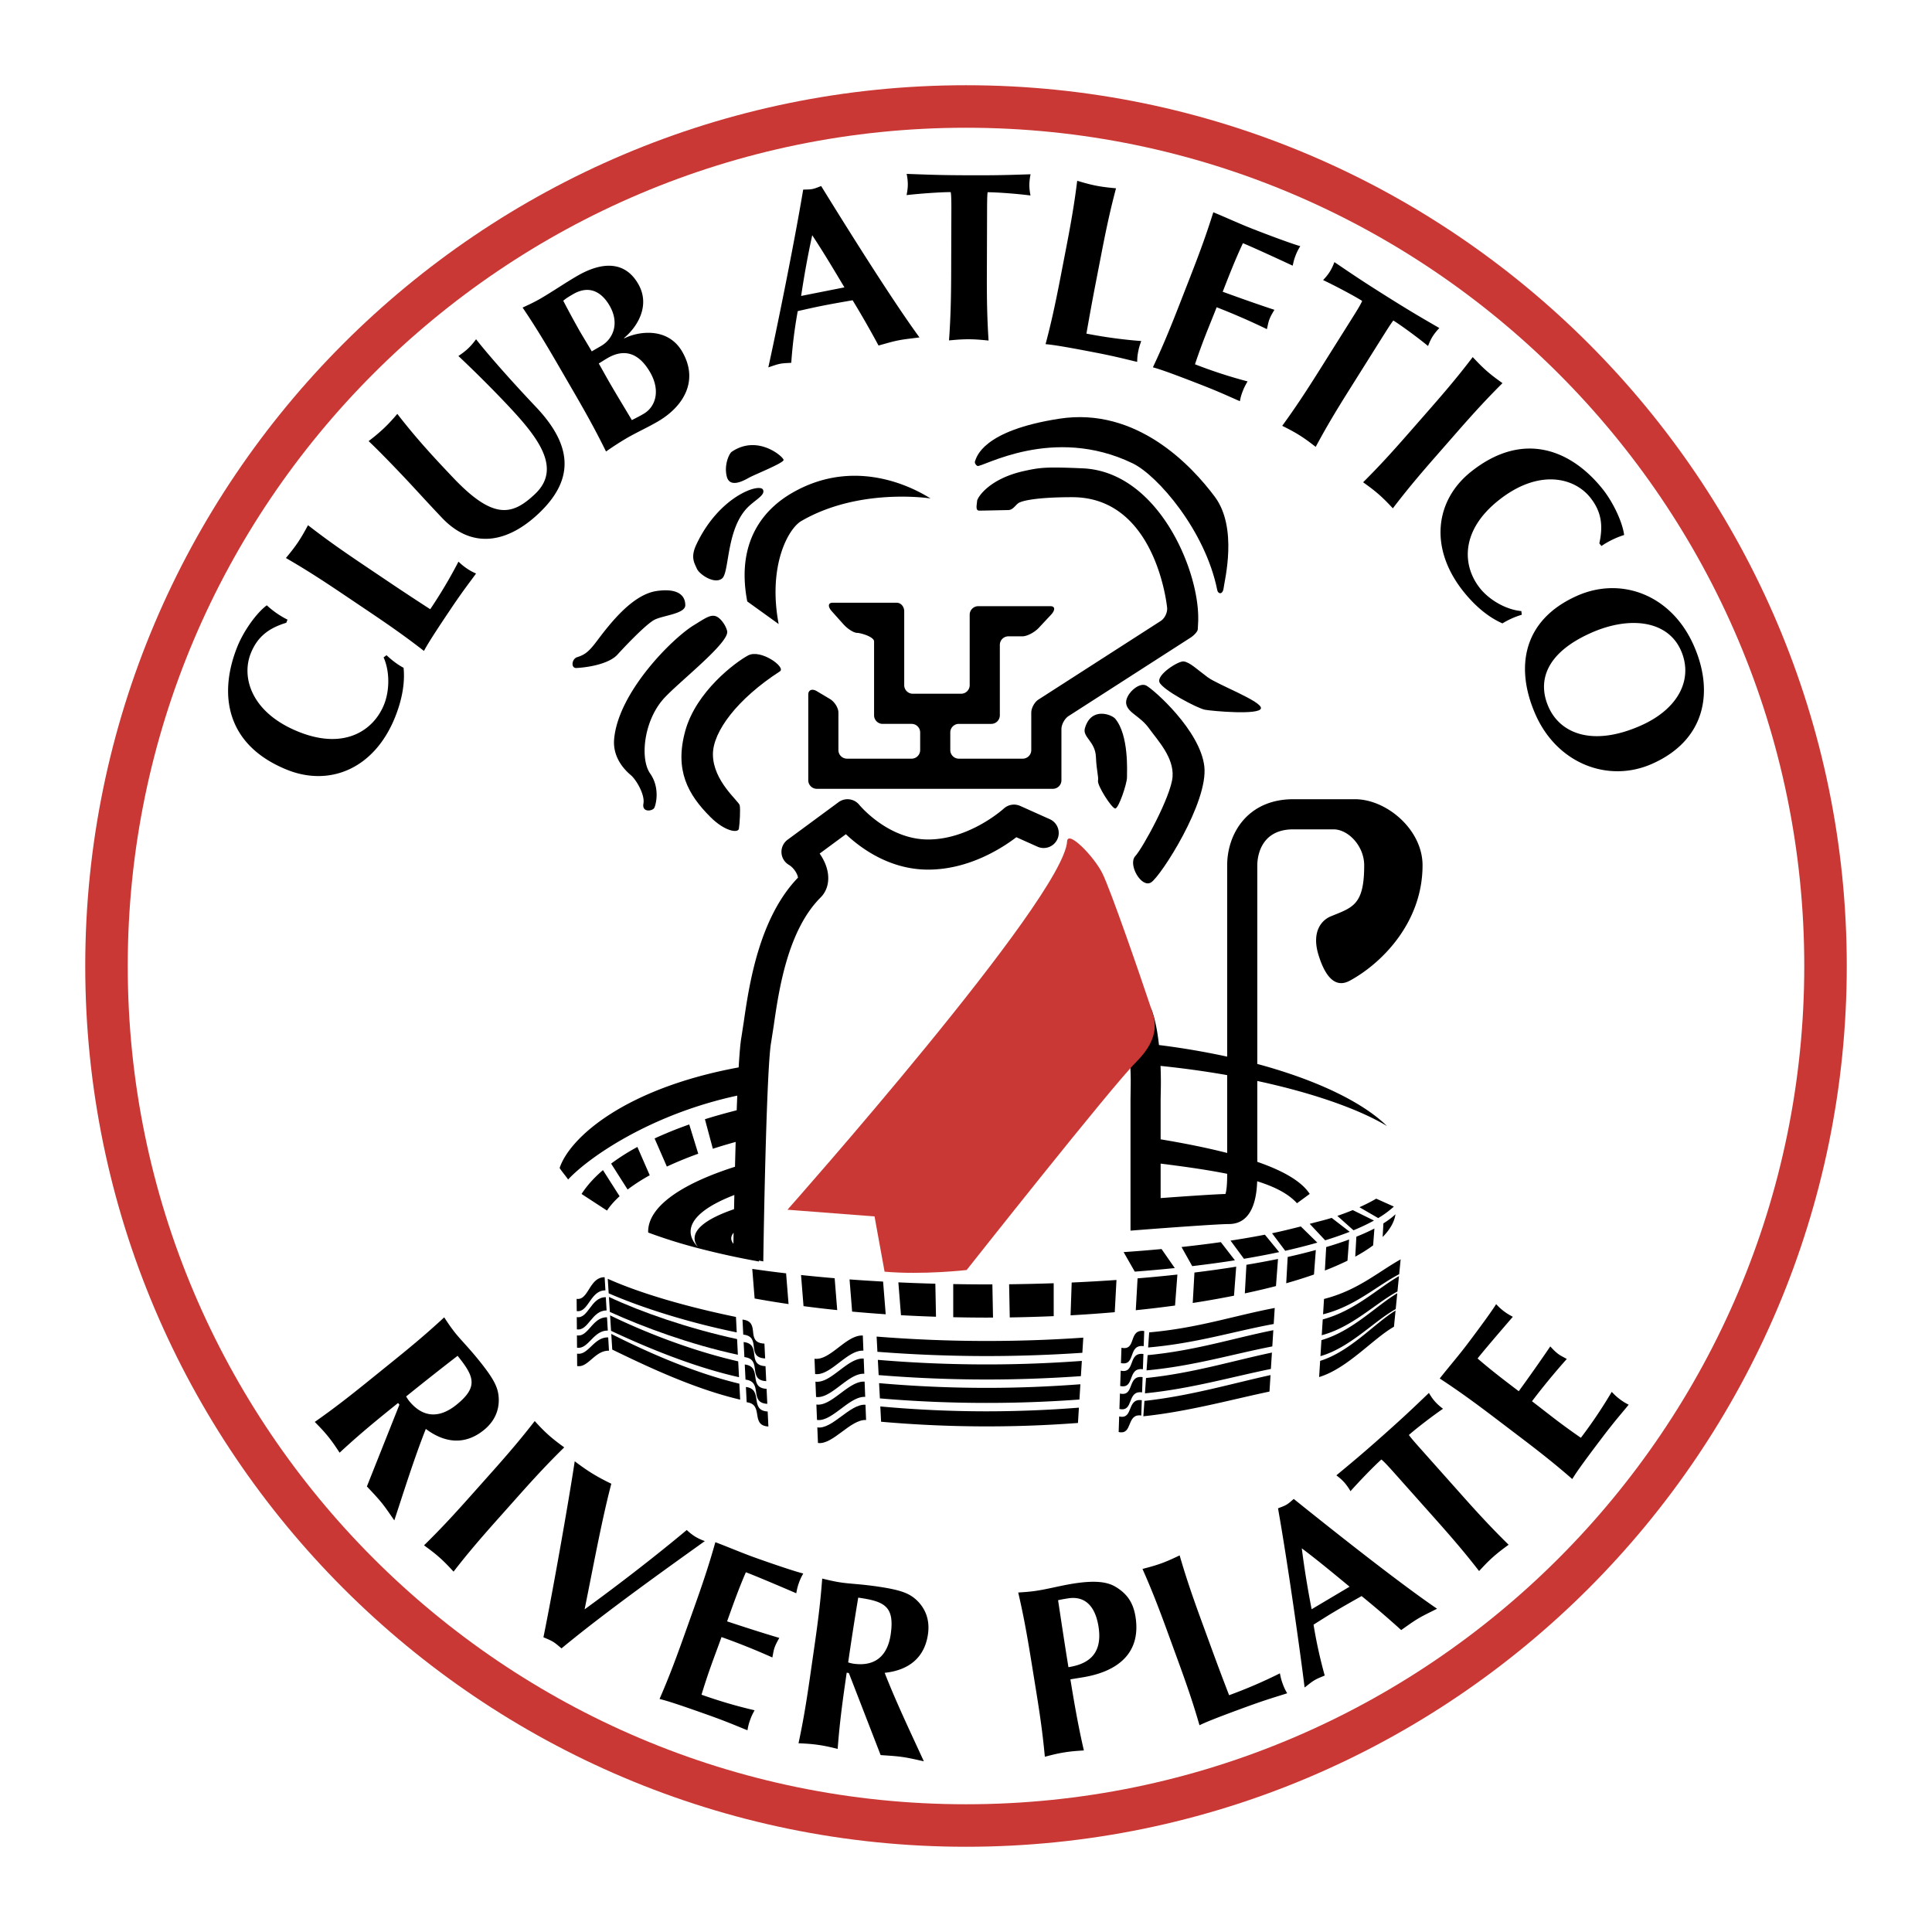
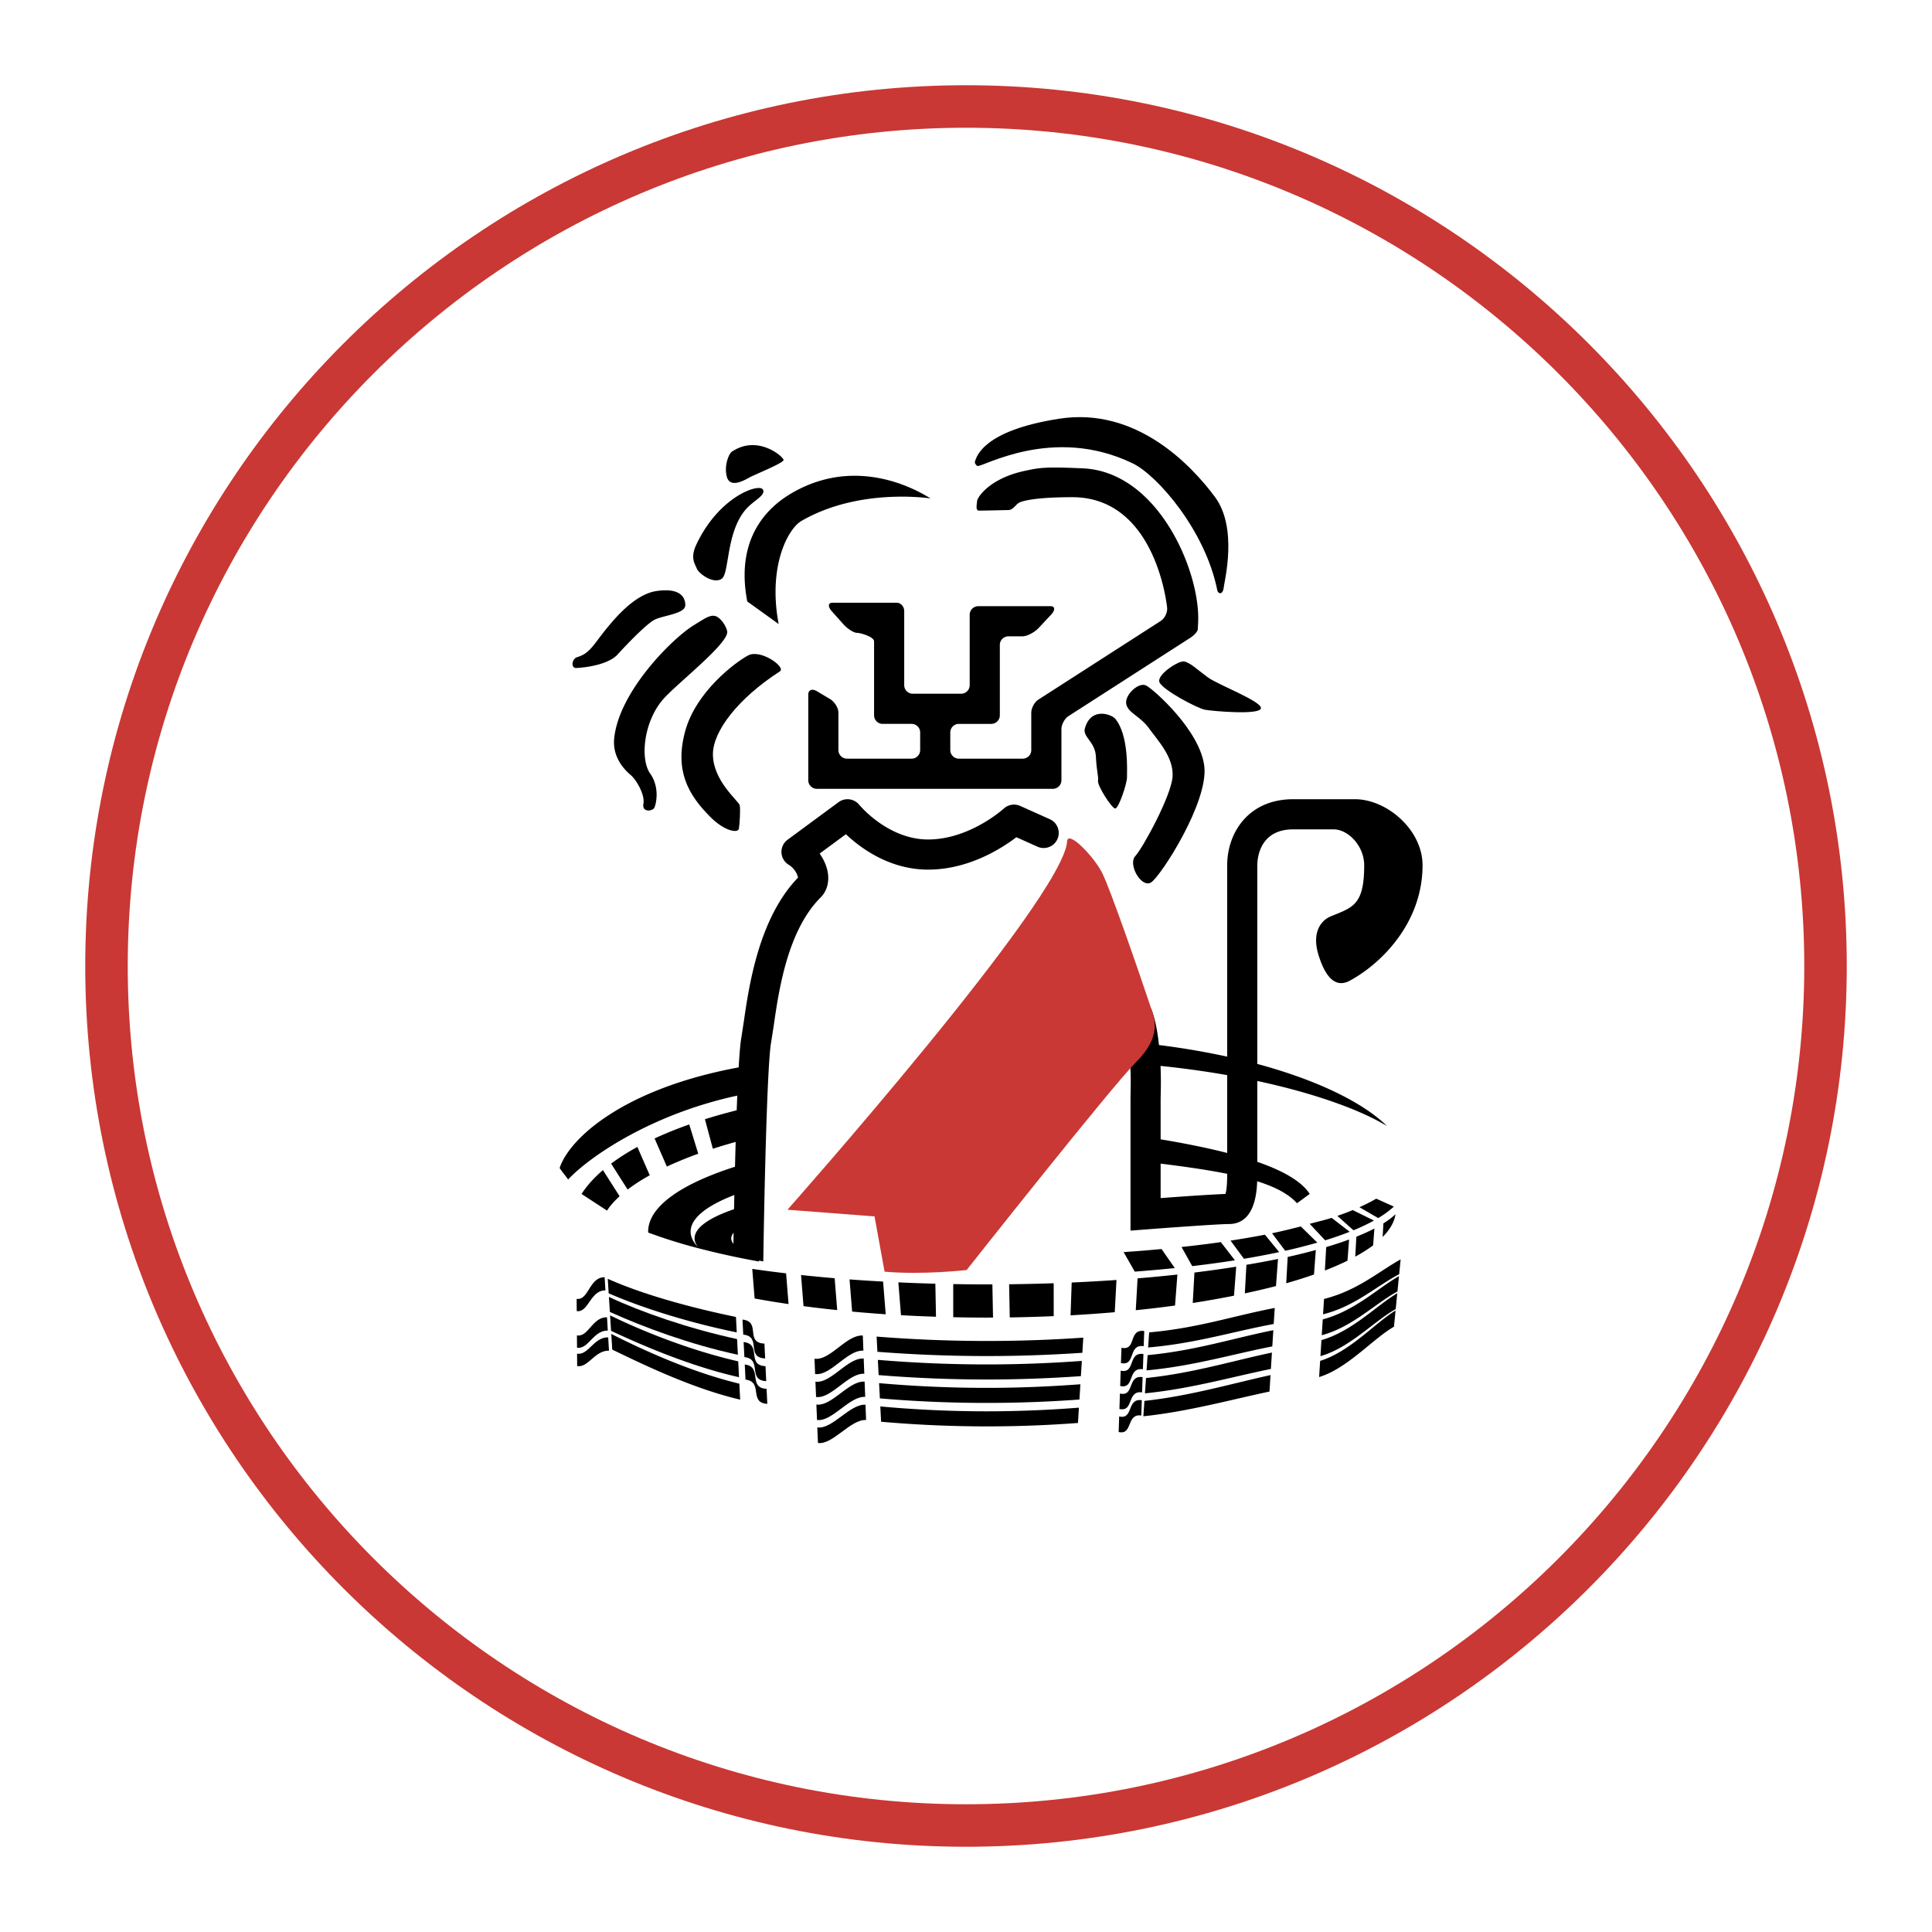
<svg xmlns="http://www.w3.org/2000/svg" width="2500" height="2500" viewBox="0 0 192.756 192.756">
  <g fill-rule="evenodd" clip-rule="evenodd">
-     <path fill="#fff" d="M0 0h192.756v192.756H0V0z" />
+     <path fill="#fff" d="M0 0h192.756v192.756H0z" />
    <path d="M8.505 96.379c0 48.453 39.42 87.873 87.874 87.873 48.455 0 87.873-39.42 87.873-87.873 0-48.455-39.418-87.875-87.873-87.875-48.454 0-87.874 39.42-87.874 87.875z" fill="#c93834" />
    <path d="M12.745 96.379c0-46.116 37.518-83.634 83.634-83.634 46.115 0 83.633 37.518 83.633 83.634 0 46.115-37.518 83.633-83.633 83.633-46.116 0-83.634-37.518-83.634-83.633z" fill="#fff" />
    <path d="M58.022 119.123l2.539 1.656c.314-.479.74-.958 1.256-1.43l-1.66-2.607c-.876.747-1.594 1.543-2.135 2.381zM64.825 117.257l-1.233-2.825a21.315 21.315 0 0 0-2.62 1.662l1.645 2.586a18.045 18.045 0 0 1 2.208-1.423zM69.665 115.107l-.899-2.92a40.198 40.198 0 0 0-3.458 1.395l1.225 2.808a37.782 37.782 0 0 1 3.132-1.283zM75.053 126.598l.236 2.953c1.091.199 2.221.386 3.386.556l-.246-3.066a114.438 114.438 0 0 1-3.376-.443zM83.274 127.528a152.347 152.347 0 0 1-3.354-.319l.248 3.104c1.094.146 2.214.278 3.361.396l-.255-3.181zM85.017 130.858c1.097.1 2.213.189 3.35.267l-.261-3.263c-1.135-.061-2.25-.133-3.346-.215l.257 3.211zM89.891 131.217c1.147.064 2.312.115 3.493.154l-.064-3.295a179.47 179.47 0 0 1-3.691-.135l.262 3.276zM95.104 128.113v3.305c1.11.024 2.231.04 3.366.04.201 0 .4-.005.604-.005l-.064-3.312c-.182.002-.359.004-.539.004-1.133 0-2.256-.012-3.367-.032zM100.744 131.44c1.484-.022 2.945-.067 4.385-.128l-.002-3.283c-1.459.049-2.943.084-4.447.102l.064 3.309zM106.811 131.23c1.502-.083 2.971-.188 4.408-.312l.172-3.215c-1.457.102-2.947.186-4.469.255l-.111 3.272zM117.469 127.162c-1.287.141-2.615.268-3.973.379l-.18 3.179a114.05 114.05 0 0 0 3.918-.467l.235-3.091zM123.117 129.271l.219-2.894c-1.33.213-2.723.407-4.166.585l-.17 3.037a96.624 96.624 0 0 0 4.117-.728zM124.197 129.041a72.545 72.545 0 0 0 3.107-.729l.203-2.706a89.669 89.669 0 0 1-3.152.583l-.158 2.852zM128.326 128.031c.98-.278 1.904-.569 2.77-.873l.184-2.444c-.883.241-1.814.475-2.807.693l-.147 2.624zM134.439 125.779l.16-2.112c-.705.26-1.469.511-2.285.754l-.131 2.338a28.684 28.684 0 0 0 2.256-.98zM137.125 122.57c-.539.28-1.141.552-1.801.816l-.111 1.991c.67-.366 1.271-.742 1.785-1.13l.127-1.677zM138.023 122.054l-.076 1.362c.719-.728 1.164-1.485 1.281-2.265a7.988 7.988 0 0 1-1.205.903zM86.231 137.061l-.059-1.519c-1.611-.097-3.278 2.52-4.816 2.304l.063 1.529c1.521.212 3.22-2.406 4.812-2.314zM86.142 134.757l-.059-1.51c-1.646-.09-3.25 2.523-4.82 2.314l.062 1.527c1.55.204 3.194-2.419 4.817-2.331zM87.46 133.351l.08 1.518c3.518.274 7.172.425 10.93.425 3.258 0 6.434-.118 9.516-.325l.094-1.512a138.716 138.716 0 0 1-20.62-.106zM86.321 139.369l-.059-1.523c-1.58-.104-3.302 2.507-4.812 2.283l.063 1.537c1.493.218 3.247-2.395 4.808-2.297zM73.651 135.823c-4.815-1.104-9.538-3.005-12.783-4.589l.098 1.543c3.287 1.54 8.041 3.567 12.766 4.626l-.081-1.58zM114.391 136.724c4.648-.426 8.6-1.627 12.547-2.391l.102-1.619c-3.992.798-7.795 2.041-12.543 2.489l-.106 1.521zM131.74 135.303c2.939-.834 5.371-3.515 7.51-4.693l.156-1.582c-2.131 1.263-4.457 3.773-7.566 4.678l-.1 1.597zM114.549 134.439c4.766-.409 8.508-1.604 12.529-2.344l.102-1.598c-4.066.77-7.66 2.009-12.527 2.436l-.104 1.506zM87.583 135.673l.08 1.52c3.48.283 7.093.44 10.808.44 3.205 0 6.334-.122 9.369-.335l.096-1.52c-3.072.224-6.232.351-9.465.351-3.734 0-7.377-.16-10.888-.456z" />
    <path d="M73.539 133.602c-4.861-1.06-9.53-2.677-12.787-4.208l.095 1.498c3.302 1.498 7.999 3.248 12.771 4.272l-.079-1.562zM81.544 142.411l.064 1.554c1.46.221 3.274-2.394 4.802-2.289l-.06-1.525c-1.549-.112-3.324 2.49-4.806 2.26zM111.812 136.752l-.051 1.53c1.5.323.684-1.883 2.266-1.672l.053-1.521c-1.6-.215-.75 1.992-2.268 1.663z" />
    <path d="M111.836 135.996c1.531.316.658-1.899 2.271-1.691l.053-1.51c-1.635-.212-.725 1.997-2.271 1.672l-.053 1.529zM111.736 139.034l-.051 1.539c1.473.327.711-1.87 2.26-1.656l.053-1.523c-1.566-.219-.771 1.975-2.262 1.64z" />
    <path d="M111.66 141.319l-.051 1.553c1.441.329.74-1.864 2.256-1.646l.053-1.527c-1.537-.226-.795 1.959-2.258 1.62zM76.446 137.796l-.071-1.492c-1.947-.096-.324-2.197-2.183-2.408l.076 1.501c1.838.207.254 2.306 2.178 2.399z" />
    <path d="M76.339 135.532l-.072-1.48c-1.989-.09-.292-2.193-2.188-2.398l.076 1.5c1.873.199.221 2.291 2.184 2.378zM76.554 140.061l-.072-1.496c-1.909-.102-.353-2.21-2.177-2.43l.076 1.51c1.804.212.288 2.318 2.173 2.416z" />
-     <path d="M74.419 138.377l.077 1.524c1.764.216.321 2.32 2.167 2.422l-.072-1.497c-1.874-.11-.382-2.224-2.172-2.449zM60.521 130.745l-.079-1.322c-1.503-.016-1.729 2.178-2.897 1.986l.01 1.221c1.154.184 1.481-1.899 2.966-1.885z" />
    <path d="M60.403 128.74l-.078-1.312c-1.536-.01-1.602 2.345-2.794 2.158l.01 1.22c1.176.177 1.347-2.074 2.862-2.066zM60.562 131.428c-1.475-.025-1.856 1.997-3.002 1.802l.01 1.226c1.132.192 1.614-1.724 3.07-1.702l-.078-1.326zM57.574 135.05l.01 1.24c1.107.193 1.749-1.559 3.174-1.531l-.078-1.326c-1.446-.034-1.982 1.819-3.106 1.617zM87.828 140.321l.08 1.526a120.45 120.45 0 0 0 19.641.122l.094-1.527a118.1 118.1 0 0 1-9.172.366c-3.648.001-7.208-.172-10.643-.487zM131.609 137.388c2.82-.848 5.391-3.845 7.467-5.02l.16-1.617c-2.08 1.265-4.539 4.1-7.525 5.023l-.102 1.614zM60.986 133.086l.099 1.562c3.274 1.587 8.076 3.897 12.761 4.994l-.081-1.592c-4.768-1.146-9.547-3.326-12.779-4.964zM114.072 141.302c4.422-.458 8.787-1.666 12.584-2.465l.104-1.645c-3.842.842-8.066 2.089-12.58 2.576l-.108 1.534zM114.232 139.013c4.535-.444 8.691-1.648 12.564-2.432l.104-1.635c-3.92.822-7.932 2.069-12.562 2.539l-.106 1.528zM87.706 137.997l.08 1.521a126.11 126.11 0 0 0 19.909.113l.096-1.523c-3.025.229-6.137.36-9.318.36-3.692.001-7.294-.166-10.767-.471zM131.871 133.216c3.064-.818 5.35-3.182 7.553-4.364l.152-1.533c-2.182 1.255-4.375 3.442-7.607 4.321l-.098 1.576zM73.505 132.934l-.078-1.541c-4.898-1.01-9.522-2.342-12.791-3.808l.092 1.45c3.317 1.447 7.961 2.913 12.777 3.899z" />
    <path d="M132.002 131.13c3.184-.795 5.334-2.826 7.594-4.003l.146-1.479c-2.232 1.241-4.293 3.102-7.645 3.949l-.095 1.533zM132.859 121.508c-.625.205-1.5.403-2.189.595l1.541 1.643a33.48 33.48 0 0 0 2.449-.85l-1.801-1.388zM126.912 123.042l1.316 1.749a56.185 56.185 0 0 0 3.203-.814l-1.648-1.613c-.873.219-1.914.483-2.871.678zM137.082 121.775l-2.117-1.044c-.482.198-.998.393-1.537.578l1.609 1.436a19.945 19.945 0 0 0 2.045-.97zM139.066 120.38l-1.76-.789c-.5.296-1.062.579-1.674.854l1.871 1.083a9.407 9.407 0 0 0 1.563-1.148zM117.209 126.516l-1.32-1.899c-1.232.115-2.492.218-3.785.306l1.113 1.948a146.92 146.92 0 0 0 3.992-.355zM122.771 123.776l1.338 1.815c1.225-.208 2.4-.429 3.514-.668l-1.424-1.738c-1.092.213-2.238.41-3.428.591zM117.881 124.415l1.068 1.907c1.475-.175 2.898-.366 4.258-.582l-1.404-1.813c-1.207.173-2.633.347-3.922.488zM73.5 110.772c-1.09.279-2.156.573-3.17.895l.791 2.944a53.224 53.224 0 0 1 2.277-.679c-.024.826-.047 1.656-.067 2.475-5.386 1.717-8.665 3.988-8.665 6.477 0 .029.007.059.007.088a51.052 51.052 0 0 0 5.067 1.582c.003.002.006.002.008.002a79.508 79.508 0 0 0 5.976 1.305v-.093c.144.027.285.058.43.082.075-5.333.359-19.527.779-21.838l.258-1.658c.514-3.556 1.375-9.507 4.684-12.816.497-.498.76-1.17.76-1.925 0-.137-.008-.275-.026-.417-.086-.696-.39-1.405-.832-2.035l2.618-1.931c1.435 1.354 4.329 3.533 8.202 3.533 4.046 0 7.356-2.126 8.805-3.233l2.109.945c.758.34 1.646.001 1.988-.757.338-.757 0-1.646-.758-1.986l-2.959-1.326a1.51 1.51 0 0 0-1.635.267c-.033.031-3.404 3.083-7.551 3.083-4.014 0-6.838-3.423-6.866-3.458a1.509 1.509 0 0 0-2.063-.268l-5.089 3.75a1.506 1.506 0 0 0-.612 1.211l.001.071c.024.502.297.959.728 1.218.589.354.902 1.02.919 1.286-3.896 4.033-4.878 10.731-5.403 14.355l-.239 1.551c-.102.562-.194 1.639-.276 3.022-11.445 2.112-16.863 7.047-17.856 10.022-.025.074.83 1.091.836 1.169 2.041-2.198 8.201-6.504 16.88-8.374-.017.474-.036.961-.056 1.461zm-4.597 12.112c0-1.341 1.599-2.594 4.362-3.659l-.029 1.415c-2.495.857-3.937 1.851-3.937 2.912 0 .299.126.593.347.881-.477-.5-.743-1.017-.743-1.549zm4.288.105l-.019 1.104c-.139-.179-.217-.358-.217-.542.001-.19.086-.377.236-.562zM122.436 86.331v19.09a76.842 76.842 0 0 0-6.805-1.158c-.137-1.271-.365-2.546-.738-3.522-.297-.775-1.762-.051-2.467.388a1.505 1.505 0 0 0-.477 2.073c.93 1.487.881 4.125.852 5.701l-.01.734v13.144l1.619-.126c1.922-.148 7.139-.532 8.189-.532 2.412 0 2.775-2.696 2.83-4.268 1.797.562 3.119 1.256 3.973 2.192l1.268-.93c-.824-1.271-2.674-2.316-5.229-3.2v-8.068c6.008 1.289 10.457 2.984 12.941 4.498-2.318-2.281-6.791-4.539-12.941-6.197V86.331c0-.599.174-3.586 3.586-3.586h4.02c1.482 0 3.059 1.676 3.059 3.586 0 3.969-1.137 4.195-3.326 5.09-.91.372-1.961 1.52-1.223 3.888.713 2.293 1.744 3.268 3.098 2.542 3.09-1.661 7.273-5.725 7.273-11.52 0-3.574-3.6-6.593-6.738-6.593h-6.162c-4.53 0-6.592 3.418-6.592 6.593zm0 30.807c0 1.148-.082 1.709-.174 1.987-1.279.037-4.461.26-6.465.409v-3.44c2.549.319 4.76.639 6.639 1.017v.027zm0-2.106c-1.99-.511-4.229-.959-6.639-1.362v-4.033l.012-.677a38.078 38.078 0 0 0-.023-2.614c2.361.242 4.58.556 6.65.92v7.766zM90.214 68.361v-7.374c0-.469-.338-.853-.752-.853h-6.383c-.469 0-.509.384-.09.853l1.166 1.302c.419.469 1.032.853 1.36.853.329 0 1.692.384 1.692.853v7.374c0 .469.384.853.853.853h2.892c.469 0 .853.384.853.853v1.764a.856.856 0 0 1-.853.853h-6.45a.856.856 0 0 1-.853-.853v-3.744c0-.469-.383-1.082-.853-1.361l-1.302-.776c-.469-.28-.853-.124-.853.345v8.544c0 .469.384.853.853.853h23.553a.855.855 0 0 0 .852-.853V72.75c0-.469.322-1.06.719-1.313l12.146-7.808c.395-.254.727-.633.738-.842.014-.21.033-.606.045-.88v-.268c0-5.015-4.119-14.595-11.535-14.913-3.65-.158-4.227-.082-5.764.25-3.609.778-4.746 2.697-4.762 3.007-.02.351-.195.963.209.963.43 0 2.807-.056 2.807-.056.637.045.836-.645 1.285-.782 0 0 .961-.503 5.193-.503 8.424 0 9.465 11.038 9.465 11.038.043.467-.242 1.057-.637 1.31l-12.199 7.842c-.395.253-.719.845-.719 1.313v3.731a.855.855 0 0 1-.852.853h-6.375a.856.856 0 0 1-.853-.853v-1.764c0-.469.384-.853.853-.853H98.9a.857.857 0 0 0 .854-.853V64.34c0-.469.383-.853.854-.853h1.389c.469 0 1.211-.384 1.648-.853l1.217-1.302c.438-.469.412-.853-.055-.853H97.6a.855.855 0 0 0-.854.853v7.029a.856.856 0 0 1-.853.853h-4.826a.856.856 0 0 1-.853-.853zM74.554 60.006l3.133 2.255c-1.097-5.812.962-9.522 2.255-10.275 5.808-3.381 12.907-2.255 12.907-2.255-.3-.133-6.806-4.68-13.909-.501-2.13 1.252-5.639 4.26-4.386 10.776zM74.726 47.661c.544-.306 3.453-1.463 3.453-1.769 0-.305-2.58-2.587-5.177-.815-.248.169-.792 1.326-.486 2.482.306 1.156 1.666.408 2.21.102zM72.048 57.708c.752-.626.376-5.096 2.694-7.226.768-.705 1.629-1.128 1.379-1.629-.339-.677-4.39.641-6.663 5.513-.584 1.253-.165 1.829.063 2.36.25.586 1.775 1.609 2.527.982zM57.512 66.646c1.504-.083 3.342-.501 4.094-1.337.279-.311 2.841-3.091 3.759-3.508s3.007-.584 3.007-1.419c0-1.003-.773-1.716-2.841-1.42-2.339.334-4.497 3.018-5.931 4.929-.752 1.002-1.17 1.419-2.005 1.67-.559.168-.667 1.118-.083 1.085zM72.549 62.971c-.119-.555-.669-1.36-1.169-1.503-.532-.153-1.052.229-2.172.918-2.172 1.337-7.531 6.7-7.936 11.361-.167 1.921 1.169 3.173 1.67 3.592.501.417 1.42 1.921 1.253 2.84-.167.918.919.751 1.086.417.167-.333.585-2.005-.417-3.425s-.668-5.096 1.253-7.352c1.346-1.578 6.683-5.678 6.432-6.848z" />
    <path d="M77.812 66.981c.635-.412-1.921-2.257-3.174-1.588-1.253.668-5.18 3.592-6.266 7.519-1.086 3.926.25 6.349 2.506 8.604 1.459 1.459 2.766 1.613 2.84 1.169.083-.501.167-1.922.083-2.339-.083-.418-2.673-2.422-2.673-5.096.001-2.254 2.424-5.513 6.684-8.269zM97.518 46.488c.428.19 7.518-4.117 15.494-.257 2.467 1.194 7.25 6.699 8.436 12.655.082.398.557.477.637-.239.08-.716 1.434-5.969-.875-9.073s-7.799-8.994-15.52-7.8-8.256 3.866-8.408 4.228c-.079.188.093.423.236.486zM111.268 80.664c.344 0 1.172-2.479 1.172-3.1s.195-4.209-1.172-5.855c-.342-.414-2.41-1.24-3.031.964-.242.865 1.033 1.309 1.102 2.824.07 1.516.277 1.93.209 2.411-.069.483 1.374 2.756 1.72 2.756zM114.85 88.034c.967-.62 5.719-7.991 5.305-11.572-.414-3.583-5.027-7.646-5.785-8.06s-2.207.959-2 1.86c.209.896 1.379 1.171 2.273 2.411.896 1.24 2.48 2.893 2.344 4.822-.139 1.929-2.963 7.095-3.721 7.921s.619 3.238 1.584 2.618zM118.088 65.991c-.521-.058-2.686 1.309-2.412 2.066.277.758 3.789 2.618 4.547 2.755.758.138 5.443.551 5.58-.137s-4.271-2.343-5.305-3.1c-1.033-.757-1.789-1.515-2.41-1.584z" />
    <path d="M106.467 83.939c.068-1.168 2.672 1.503 3.508 3.174.834 1.67 3.75 10.118 4.918 13.627.285.854 1.004 2.675-1.504 5.181-2.506 2.506-16.947 20.789-16.947 20.789s-4.344.501-8.187.166l-1.002-5.514-8.688-.667c-.001 0 27.566-31.076 27.902-36.756z" fill="#c93834" />
-     <path d="M38.565 65.37c.526.498 1.101.938 1.699 1.256.147 1.435-.118 3.118-.855 4.948-2.09 5.176-6.559 6.926-10.775 5.224-6.157-2.486-6.838-7.612-4.947-12.297.63-1.562 1.892-3.335 2.931-4.11a8.828 8.828 0 0 0 2.069 1.432l-.127.312c-1.833.558-2.895 1.452-3.535 3.036-.963 2.387.021 5.924 4.751 7.833 4.596 1.855 7.502-.137 8.538-2.703.576-1.428.573-3.349-.043-4.713l.294-.218zM34.163 59.236c-2.235-1.505-3.799-2.5-5.636-3.562.335-.412.758-.911 1.201-1.57.443-.658.747-1.237 1.002-1.704 1.675 1.302 3.186 2.376 5.421 3.882l2.714 1.826c1.478.995 3.008 1.996 4.059 2.674a47.714 47.714 0 0 0 2.817-4.745c.252.229.425.402.844.685s.646.377.912.498c-.503.706-1.214 1.589-2.45 3.426-2.19 3.253-2.492 3.832-2.749 4.298-1.676-1.302-3.186-2.376-5.421-3.881l-2.714-1.827zM44.093 51.659c-1.787-1.885-2.646-2.861-3.838-4.119-1.754-1.851-2.898-2.988-3.479-3.531a18.277 18.277 0 0 0 1.515-1.27c.472-.447.927-.946 1.349-1.445 1.925 2.485 3.629 4.318 5.549 6.343 4.038 4.261 5.923 3.8 8.193 1.649 2.793-2.649.123-5.851-2.956-9.099a121.5 121.5 0 0 0-4.691-4.669c.347-.229.676-.476.973-.757.297-.281.543-.581.79-.915.872 1.13 3.117 3.742 5.98 6.763 3.84 4.051 3.665 7.399.277 10.61-2.986 2.832-6.55 3.723-9.662.44zM55.647 36.354c-1.351-2.331-2.321-3.91-3.507-5.669.482-.224 1.08-.487 1.768-.885 1.187-.688 2.5-1.588 3.687-2.275 2.498-1.447 4.76-1.479 6.074.79 1.315 2.269-.233 4.445-1.402 5.401l.024.042c1.306-.673 4.313-1.193 5.773 1.326 1.725 2.977.039 5.539-2.438 6.973-1.103.64-2.08 1.066-3.12 1.669a29.73 29.73 0 0 0-2.042 1.322c-.937-1.904-1.823-3.531-3.175-5.863l-1.642-2.831zm1.531-7.005c-.604.35-.737.455-.983.654a98.181 98.181 0 0 0 1.593 2.942c.434.75.841 1.403 1.251 2.111l.937-.542c1.187-.688 1.867-2.25.841-4.02-.772-1.331-1.994-2.098-3.639-1.145zm3.443 6.375c-.374.217-.633.395-.883.54.337.583.655 1.178 1.149 2.031.76 1.312 1.73 2.89 2.152 3.619.387-.196.711-.356 1.169-.622 1.228-.712 1.699-2.347.65-4.158-1.121-1.936-2.571-2.375-4.237-1.41zM91.735 33.665c-.765.102-1.44.163-2.101.293-.661.131-1.331.337-1.982.515a98.263 98.263 0 0 0-2.586-4.516c-1.02.177-2.016.35-3.03.551-.826.164-1.624.346-2.446.533a47.188 47.188 0 0 0-.646 5.156c-.387.027-.756.027-1.133.102-.377.074-.718.215-1.156.352.638-2.849 2.515-11.952 3.479-17.733.316-.015.613 0 .921-.06.306-.061.575-.188.873-.296 3.071 4.982 7.253 11.61 9.807 15.103zm-7.487-4.994c-1.062-1.776-2.092-3.51-3.212-5.201-.438 2-.801 4.009-1.106 6.056l4.318-.855zM94.917 21.284c.003-.914.006-1.78-.065-2.117-.938-.003-2.96.135-4.403.298.073-.36.122-.697.124-1.058a5.3 5.3 0 0 0-.117-1.059c2.188.079 3.271.131 6.254.14 2.983.01 4.067-.035 6.112-.101a5.15 5.15 0 0 0-.123 1.058c-.002.361.045.698.115 1.06-1.297-.173-3.318-.323-4.279-.326-.051.336-.053 1.202-.055 2.117l-.02 6.015c-.01 2.695.033 4.547.17 6.665-.529-.05-1.178-.124-1.972-.127-.794-.002-1.444.067-1.974.114.151-2.116.206-3.969.214-6.664l.019-6.015zM106.395 24.616c.512-2.646.816-4.473 1.078-6.579.51.147 1.135.342 1.912.493.779.15 1.432.204 1.961.257-.545 2.051-.943 3.861-1.455 6.506l-.623 3.212c-.338 1.748-.66 3.547-.875 4.78 1.77.343 3.609.601 5.469.74-.111.322-.205.549-.301 1.044-.098.497-.096.742-.104 1.035-.846-.188-1.938-.498-4.111-.918-3.848-.745-4.5-.797-5.029-.851.545-2.051.943-3.861 1.457-6.506l.621-3.213zM118.814 27.458c.977-2.511 1.605-4.255 2.238-6.28 1.314.538 2.625 1.152 3.947 1.667 2.197.855 4.098 1.544 4.73 1.712-.15.251-.301.503-.459.907-.182.47-.215.69-.301 1.043-1.66-.776-4.289-1.98-4.963-2.242-.748 1.593-1.379 3.207-2.016 4.843 1.969.715 3.42 1.229 5.16 1.803-.293.48-.393.674-.506.965-.096.247-.129.466-.246.963a68.395 68.395 0 0 0-5.012-2.184c-.365.941-.764 1.896-1.139 2.86a60.668 60.668 0 0 0-1.023 2.829 47.45 47.45 0 0 0 5.246 1.708c-.166.297-.299.503-.482.974-.184.471-.227.713-.285 1-.799-.337-1.818-.837-3.881-1.641-3.652-1.423-4.285-1.591-4.797-1.738.904-1.921 1.621-3.63 2.6-6.14l1.189-3.049zM134.836 31.852c.488-.774.947-1.507 1.066-1.832-.795-.499-2.582-1.452-3.895-2.078.254-.267.473-.527.666-.832.191-.306.33-.616.461-.96 1.814 1.226 2.705 1.843 5.232 3.43 2.525 1.587 3.469 2.123 5.238 3.149a5.25 5.25 0 0 0-.666.832c-.191.306-.33.617-.461.96-1.012-.833-2.645-2.031-3.461-2.543-.219.259-.678.993-1.166 1.767l-3.199 5.093c-1.436 2.281-2.379 3.876-3.383 5.745-.424-.322-.934-.729-1.607-1.151-.672-.423-1.26-.707-1.732-.948 1.246-1.716 2.273-3.259 3.707-5.541l3.2-5.091zM142.689 40.768c1.775-2.027 2.961-3.453 4.244-5.141.369.385.809.867 1.406 1.39s1.133.897 1.564 1.209c-1.504 1.498-2.76 2.859-4.537 4.887l-2.154 2.461c-1.775 2.027-2.959 3.453-4.246 5.141-.365-.385-.809-.867-1.404-1.39-.598-.523-1.135-.896-1.562-1.209 1.504-1.498 2.76-2.859 4.533-4.887l2.156-2.461zM151.828 61.334a8.062 8.062 0 0 0-1.928.861c-1.322-.576-2.656-1.635-3.889-3.177-3.479-4.364-2.805-9.116.748-11.951 5.191-4.14 9.992-2.213 13.143 1.737 1.049 1.317 1.975 3.288 2.137 4.572a8.86 8.86 0 0 0-2.264 1.098l-.209-.264c.416-1.87.158-3.234-.906-4.57-1.605-2.013-5.168-2.894-9.156.286-3.875 3.09-3.57 6.6-1.846 8.763.961 1.204 2.635 2.146 4.127 2.279l.043.366zM168.988 64.401c2.061 4.665 1.131 9.468-4.17 11.811-4.359 1.925-9.447-.009-11.617-4.916-2.051-4.644-1.326-9.435 4.174-11.866 4.338-1.914 9.357-.135 11.613 4.971zm-1.283.488c-1.334-3.015-5.146-3.434-8.932-1.761-4.688 2.071-5.365 4.947-4.273 7.412 1.166 2.64 4.387 3.979 9.184 1.86 3.808-1.683 5.275-4.672 4.021-7.511zM39.85 140.145l-.136-.169-.767.619c-2.096 1.693-3.506 2.896-5.063 4.339-.295-.442-.647-.993-1.146-1.611-.499-.616-.963-1.077-1.333-1.458 1.738-1.219 3.208-2.346 5.305-4.04l2.544-2.056c2.097-1.693 3.507-2.894 5.063-4.337.295.442.647.993 1.146 1.61.544.673 1.288 1.403 2.316 2.676 1.526 1.89 1.917 2.718 1.979 3.752.062 1.186-.383 2.319-1.487 3.21-1.815 1.469-3.823 1.357-5.787-.117-1.147 2.905-2.131 6.052-3.143 9.126-.416-.592-.813-1.198-1.267-1.76-.454-.561-.979-1.098-1.469-1.628l3.245-8.156zm5.804-4.875a295.77 295.77 0 0 0-5.135 4.055c.102.166.189.312.295.442 1.33 1.646 2.973 1.805 4.731.384 2.209-1.784 1.757-2.841.109-4.881zM49.059 146.884c1.792-2.011 2.988-3.427 4.289-5.104.363.39.8.875 1.393 1.402.593.528 1.125.906 1.553 1.224-1.516 1.484-2.784 2.835-4.577 4.848l-2.176 2.443c-1.792 2.013-2.989 3.427-4.289 5.104-.363-.387-.8-.873-1.394-1.401-.592-.528-1.125-.906-1.553-1.222 1.517-1.486 2.784-2.837 4.577-4.85l2.177-2.444zM68.517 152.649c.25.237.532.468.839.656.308.188.641.337.966.45-3.329 2.391-9.819 6.989-14.299 10.704-.283-.229-.532-.466-.84-.656-.308-.188-.653-.315-.965-.45.879-4.286 2.53-13.604 3.122-17.561.598.452 1.188.871 1.783 1.235.594.364 1.235.701 1.868 1.005-.952 3.622-1.814 8.342-2.665 12.534 3.516-2.555 7.174-5.392 10.191-7.917zM69.318 160.209c.904-2.539 1.479-4.3 2.053-6.344 1.33.499 2.657 1.075 3.994 1.551 2.221.791 4.141 1.424 4.777 1.572-.142.257-.285.513-.429.921-.169.476-.197.694-.272 1.051-1.683-.727-4.346-1.852-5.026-2.095-.702 1.615-1.283 3.246-1.872 4.9 1.988.655 3.455 1.128 5.209 1.65-.276.489-.372.686-.477.979-.089.251-.116.471-.217.972a68.249 68.249 0 0 0-5.072-2.036c-.339.951-.708 1.919-1.056 2.894a62.085 62.085 0 0 0-.94 2.857c1.7.604 3.477 1.135 5.295 1.552-.158.302-.285.513-.454.989-.169.476-.205.719-.257 1.006-.807-.313-1.841-.783-3.926-1.525-3.694-1.315-4.33-1.464-4.845-1.598.846-1.946 1.513-3.675 2.417-6.214l1.098-3.082zM84.689 166.917l-.215-.031-.14.977c-.384 2.667-.6 4.508-.759 6.624-.517-.123-1.149-.288-1.936-.399-.786-.113-1.439-.136-1.97-.163.444-2.075.756-3.901 1.14-6.568l.466-3.238c.383-2.669.6-4.509.757-6.624.518.122 1.15.286 1.936.399.857.124 1.898.151 3.518.384 2.405.347 3.256.688 4.003 1.402.854.828 1.298 1.962 1.095 3.365-.331 2.311-1.878 3.595-4.32 3.852 1.137 2.911 2.557 5.885 3.908 8.826-.708-.15-1.412-.325-2.126-.427-.714-.104-1.463-.138-2.184-.192l-3.173-8.187zm.936-7.522c-.359 2.16-.691 4.3-1.003 6.467.188.051.351.099.518.124 2.095.301 3.406-.701 3.728-2.941.403-2.811-.648-3.278-3.243-3.65zM102.844 165.433c-.43-2.659-.775-4.481-1.256-6.547.529-.037 1.184-.07 1.967-.198 1.094-.176 2.309-.495 3.449-.679 2.23-.362 3.453-.196 4.289.303 1.131.67 1.766 1.566 1.992 2.967.588 3.634-1.742 5.5-5.279 6.071l-1.213.198c.387 2.375.795 4.745 1.346 7.093-.531.037-1.184.07-1.967.198-.785.125-1.412.301-1.928.433-.195-2.112-.445-3.949-.877-6.608l-.523-3.231zm3.713-5.964c-.379.061-.736.12-.992.187.338 2.236.674 4.472 1.033 6.68 1.592-.258 3.492-1.004 2.998-4.068-.395-2.423-1.684-3.018-3.039-2.799zM116.451 162.728c-.924-2.532-1.604-4.257-2.465-6.195.514-.137 1.15-.292 1.895-.563.746-.272 1.332-.562 1.812-.789.59 2.038 1.18 3.796 2.102 6.327l1.123 3.072a244.256 244.256 0 0 0 1.711 4.551 47.916 47.916 0 0 0 5.066-2.182c.07.333.109.575.283 1.05.172.474.299.683.443.939-.822.274-1.916.569-3.996 1.329-3.684 1.344-4.27 1.633-4.752 1.86-.588-2.038-1.178-3.794-2.102-6.326l-1.12-3.073zM143.375 160.503c-.688.353-1.303.634-1.883.979-.578.345-1.141.764-1.695 1.149a97.597 97.597 0 0 0-3.949-3.391c-.9.509-1.781 1.004-2.67 1.533-.725.431-1.414.869-2.125 1.321a46.862 46.862 0 0 0 1.115 5.074c-.357.155-.703.278-1.033.475-.332.197-.604.444-.975.718-.35-2.897-1.627-12.104-2.652-17.875.291-.119.578-.204.846-.364.271-.16.482-.37.725-.571 4.562 3.669 10.718 8.516 14.296 10.952zm-8.727-2.199c-1.596-1.319-3.146-2.607-4.768-3.827.256 2.03.588 4.045.982 6.077l3.786-2.25zM139.281 147.148c-.609-.684-1.186-1.329-1.463-1.533-.701.624-2.113 2.077-3.08 3.161a5.264 5.264 0 0 0-.613-.869c-.24-.27-.5-.489-.795-.711 1.684-1.401 2.523-2.087 4.752-4.07 2.227-1.984 3.004-2.74 4.482-4.154.186.317.373.602.615.869.24.271.498.489.793.711-1.082.738-2.688 1.976-3.406 2.616.189.281.764.93 1.373 1.611l4 4.491c1.793 2.013 3.062 3.363 4.578 4.848-.428.317-.959.695-1.553 1.224-.594.526-1.029 1.014-1.395 1.402-1.301-1.679-2.496-3.092-4.287-5.104l-4.001-4.492zM149.068 141.405c-2.148-1.629-3.652-2.71-5.426-3.873.877-1.117 1.826-2.208 2.684-3.34 1.424-1.877 2.607-3.519 2.943-4.078.199.211.402.425.746.688.404.306.605.397.92.577-1.199 1.384-3.08 3.583-3.516 4.157 1.328 1.156 2.707 2.204 4.107 3.266a172.294 172.294 0 0 0 3.146-4.469c.381.412.541.562.789.75.211.161.412.253.859.502a68.51 68.51 0 0 0-3.473 4.219c.805.611 1.615 1.255 2.439 1.882.805.61 1.643 1.216 2.439 1.761a47.455 47.455 0 0 0 3.078-4.58c.24.243.402.427.805.732.404.305.623.411.885.548-.543.676-1.305 1.518-2.643 3.281-2.369 3.125-2.703 3.686-2.984 4.138-1.6-1.396-3.047-2.553-5.195-4.183l-2.603-1.978z" />
  </g>
</svg>